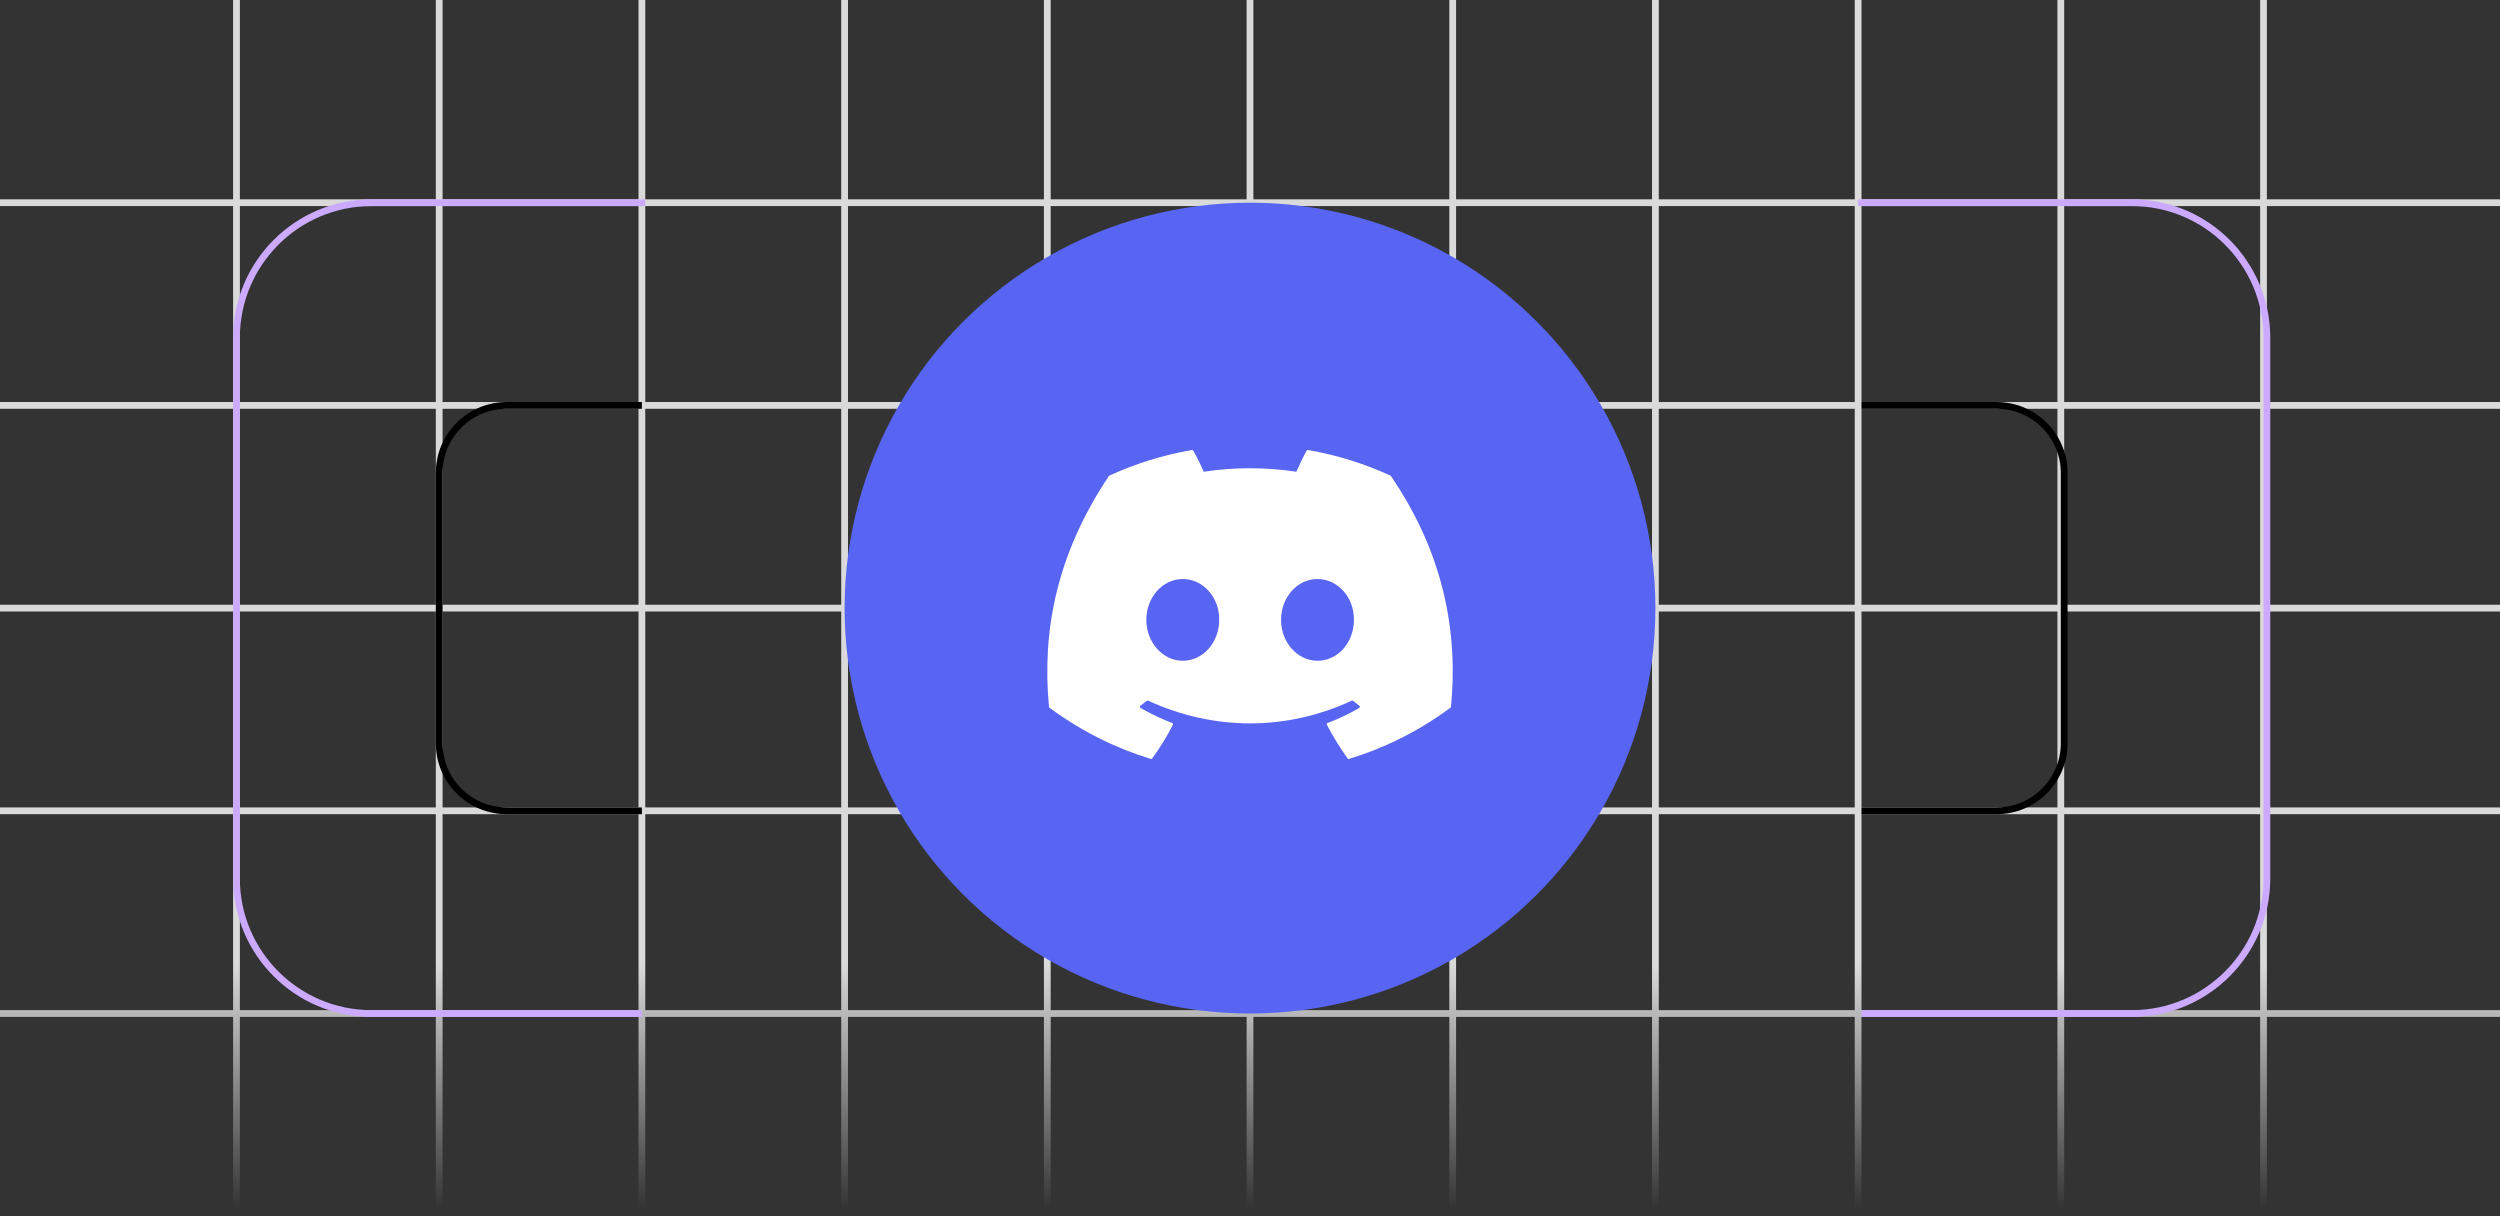
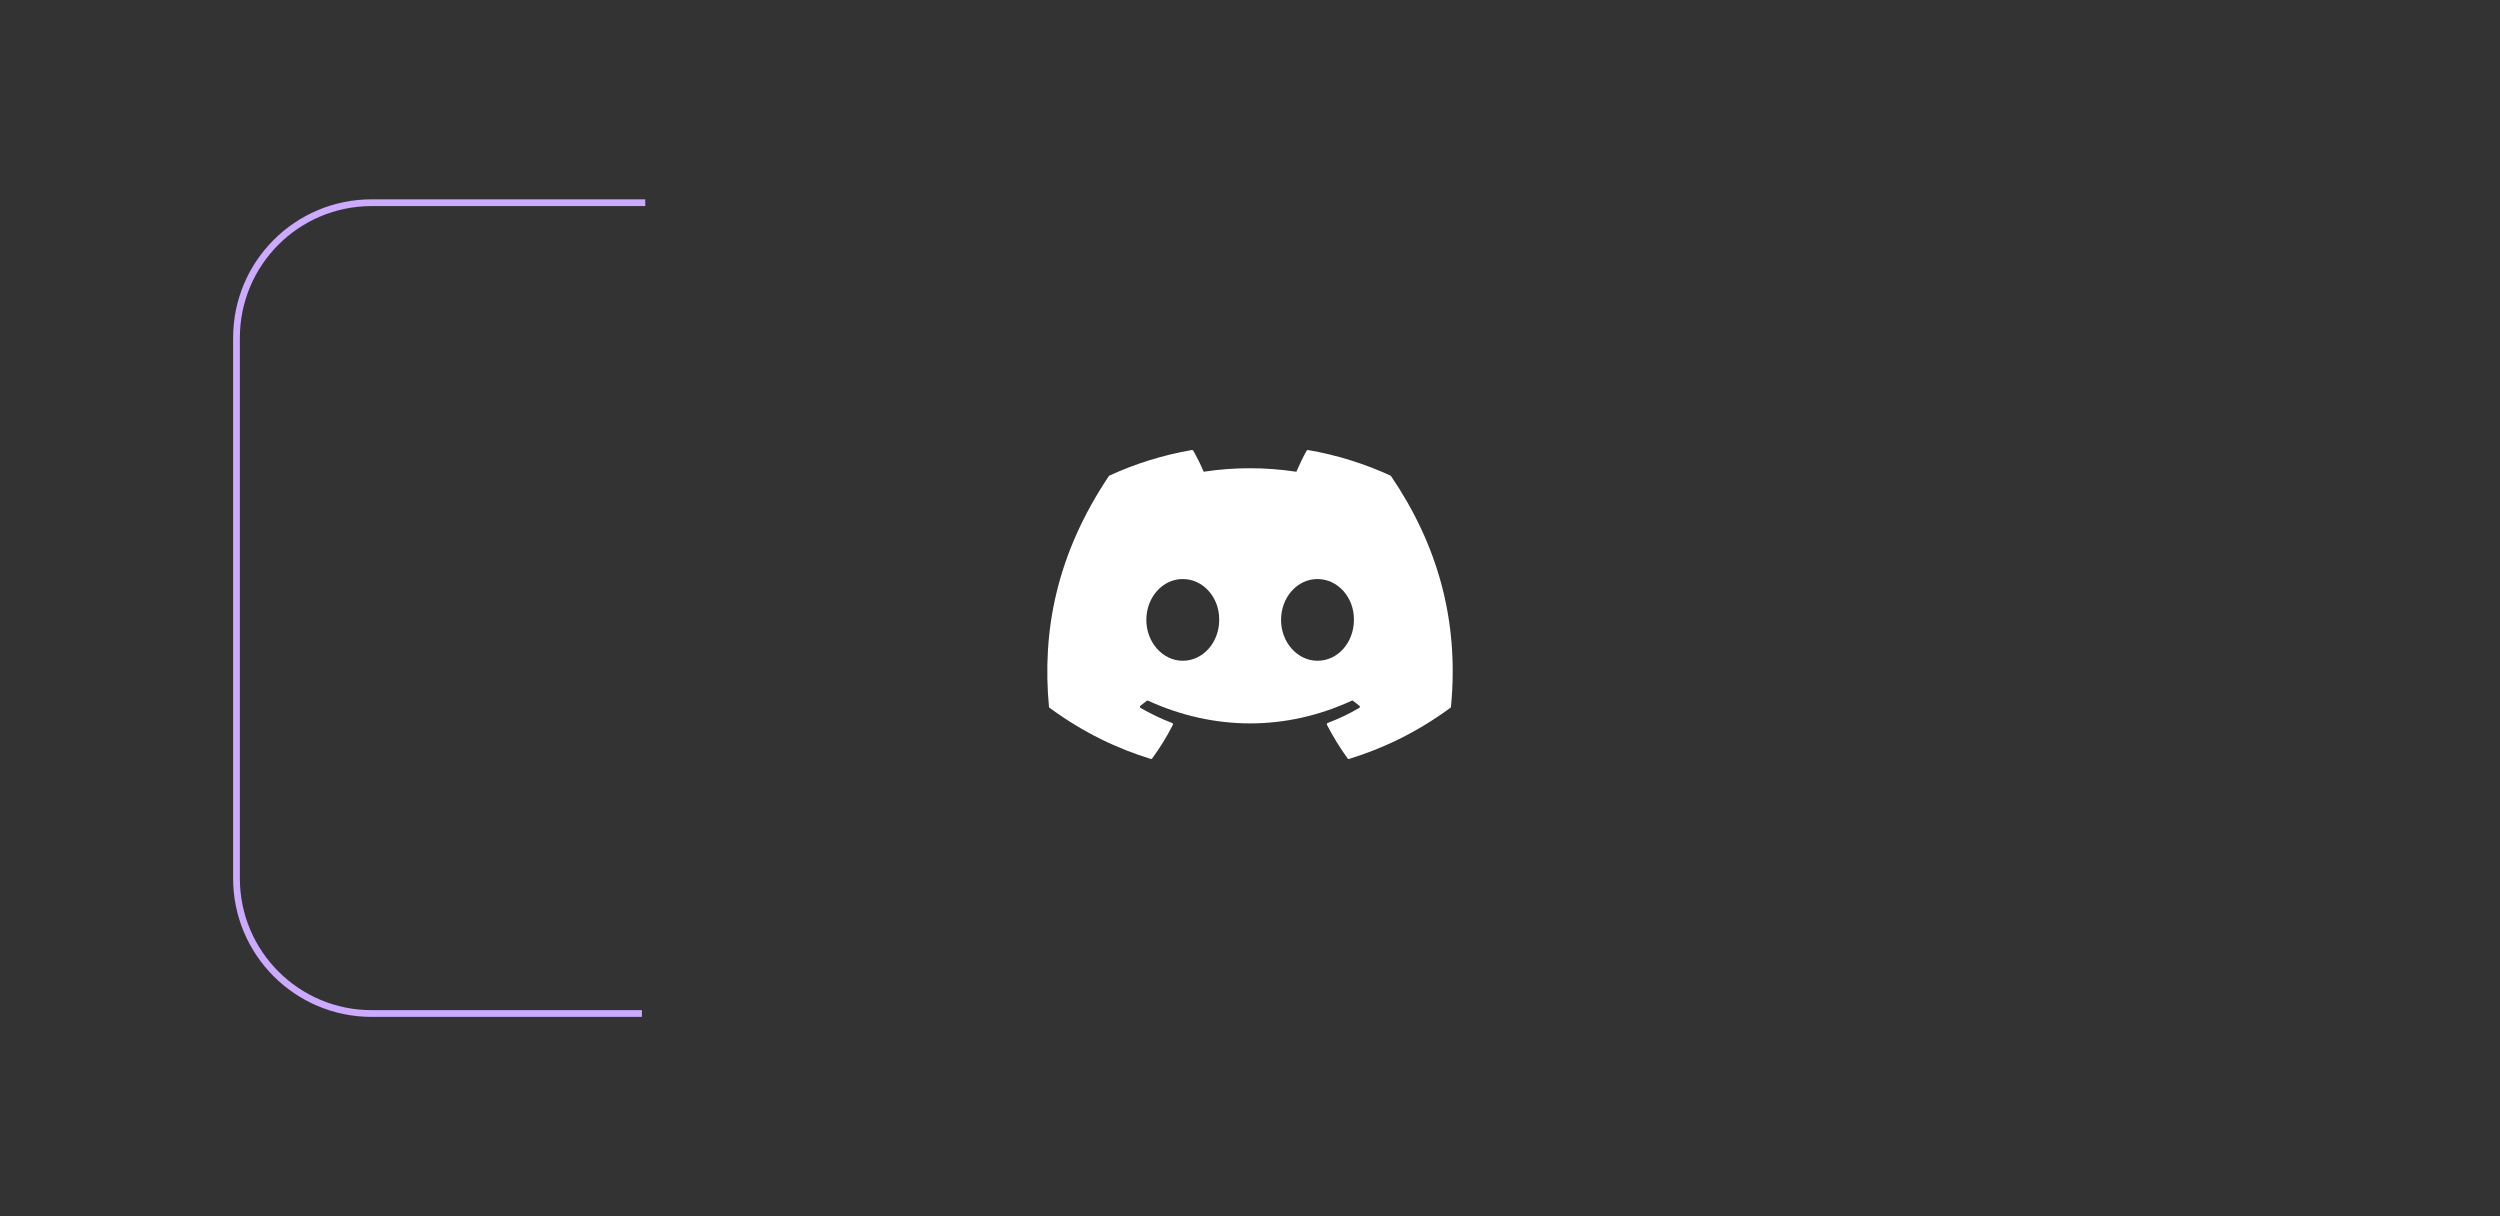
<svg xmlns="http://www.w3.org/2000/svg" width="370" height="180" viewBox="0 0 370 180" fill="none">
  <rect x="0" y="0" width="370" height="180" fill="#333333" stroke="none" />
  <g clip-path="url(#clip0_1811_4549)">
-     <path fill-rule="evenodd" clip-rule="evenodd" d="M334.5 420.5V580H335.5V420.5H665V419.5H335.5V390.5H665V389.5H335.5V360.5H665V359.5H335.5V330.5H665V329.5H335.5V300.5H665V299.5H335.5V270.5H665V269.5H335.5V240.5H665V239.5H335.5V210.5H665V209.5H335.5V150.5H665V149.5H335.5V120.5H665V119.5H335.5L335.5 90.5H665V89.5H335.5V60.5H665V59.5H335.5V30.5H665V29.5H335.5V-380H334.5V29.5H305.5V-380H304.5V29.5H275.5V-380H274.5V29.5H245.5V-380H244.5V29.5H215.5V-380H214.5V29.5H185.5V-380H184.5V29.5H155.5V-380H154.5V29.5H125.5V-380H124.5V29.5H95.5V-380H94.5V29.5H65.5V-380H64.5V29.5H35.5V-380H34.5V29.5H-295V30.5H34.5V59.5H-295V60.5H34.5V89.5H-295V90.5H34.5L34.5 119.5H-295V120.5H34.5V149.5H-295V150.5H34.5V209.5H-295V210.5H34.5V239.5H-295V240.5H34.5V269.5H-295V270.5H34.5V299.5H-295V300.5H34.5V329.5H-295V330.5H34.5V359.5H-295V360.5H34.5V389.5H-295V390.5H34.5V419.5H-295V420.5H34.5V580H35.5V420.5H64.5V580H65.5V420.5H94.5V580H95.5V420.5H124.5V580H125.5V420.5H154.5V580H155.5V420.5H184.5V580H185.5V420.5H214.5V580H215.5V420.5H244.5V580H245.5V420.5H274.5V580H275.5V420.5H304.5V580H305.5V420.5H334.5ZM35.5 419.5H64.5V390.5H35.5V419.5ZM35.5 389.5H64.5V360.5H35.5V389.5ZM35.5 359.5H64.5V330.5H35.5V359.5ZM35.5 329.5H64.5V300.5H35.5V329.5ZM35.5 299.5H64.5V270.5H35.5V299.5ZM35.5 269.5H64.5V240.5H35.5V269.5ZM35.5 239.5H64.5V210.5H35.5V239.5ZM35.5 209.5H64.5V150.5H35.5V209.5ZM35.5 149.5H64.5V120.5H35.5V149.5ZM35.5 119.5H64.5L64.5 90.5H35.5L35.5 119.5ZM35.5 89.5H64.5V60.5H35.5V89.5ZM35.5 59.5H64.5V30.5H35.5V59.5ZM65.5 59.5V30.5H94.5V59.5H65.5ZM65.5 89.5V60.5H94.5V89.5H65.5ZM65.5 119.5L65.5 90.5H94.5L94.5 119.5H65.5ZM65.5 149.5V120.5H94.5V149.5H65.5ZM65.5 209.5V150.5H94.5V209.5H65.5ZM65.5 239.5V210.5H94.5V239.5H65.5ZM65.5 269.5V240.5H94.5V269.5H65.5ZM65.5 299.5V270.5H94.5V299.5H65.5ZM65.5 329.5V300.5H94.5V329.5H65.5ZM65.5 359.5V330.5H94.5V359.5H65.5ZM65.5 389.5V360.5H94.5V389.5H65.5ZM65.5 419.5V390.5H94.5V419.5H65.5ZM95.5 419.5H124.5V390.5H95.5V419.5ZM95.5 389.5H124.5V360.5H95.5V389.5ZM95.5 359.5H124.5V330.5H95.5V359.5ZM95.5 329.5H124.5V300.5H95.5V329.5ZM95.5 299.5H124.5V270.5H95.5V299.5ZM95.5 269.5H124.5V240.5H95.5V269.5ZM95.5 239.5H124.5V210.5H95.5V239.5ZM95.5 209.5H124.5V150.5H95.5V209.5ZM95.5 149.5H124.5V120.5H95.5V149.5ZM95.5 119.5H124.5L124.5 90.5H95.5L95.5 119.5ZM95.5 89.5H124.5V60.5H95.5V89.5ZM95.5 59.5H124.5V30.5H95.5V59.5ZM125.5 59.5V30.5H154.5V59.5H125.5ZM125.5 89.5V60.5H154.5V89.5H125.5ZM125.5 119.5L125.5 90.5H154.5L154.5 119.5H125.5ZM125.5 149.5V120.5H154.5V149.5H125.5ZM125.5 209.5V150.5H154.5V209.5H125.5ZM125.5 239.5V210.5H154.5V239.5H125.5ZM125.5 269.5V240.5H154.5V269.5H125.5ZM125.5 299.5V270.5H154.5V299.5H125.5ZM125.5 329.5V300.5H154.5V329.5H125.5ZM125.5 359.5V330.5H154.5V359.5H125.5ZM125.5 389.5V360.5H154.5V389.5H125.5ZM125.5 419.5V390.5H154.5V419.5H125.5ZM155.5 419.5H184.5V390.5H155.5V419.5ZM155.5 389.5H184.5V360.5H155.5V389.5ZM155.5 359.5H184.5V330.5H155.5V359.5ZM155.5 329.5H184.5V300.5H155.5V329.5ZM155.5 299.5H184.5V270.5H155.5V299.5ZM155.5 269.5H184.5V240.5H155.5V269.5ZM155.5 239.5H184.5V210.5H155.5V239.5ZM155.5 209.5H184.5V150.5H155.5V209.5ZM155.5 149.5H184.5V120.5H155.5V149.5ZM155.5 119.5H184.5L184.5 90.5H155.5L155.5 119.5ZM155.5 89.5H184.5V60.5H155.5V89.5ZM155.5 59.5H184.5V30.5H155.5V59.5ZM185.5 59.5V30.5H214.5V59.5H185.5ZM185.5 89.5V60.5H214.5V89.5H185.5ZM185.5 119.5L185.5 90.5H214.5L214.5 119.5H185.5ZM185.5 149.5V120.5H214.5V149.5H185.5ZM185.5 209.5V150.5H214.5V209.5H185.5ZM185.5 239.5V210.5H214.5V239.5H185.5ZM185.5 269.5V240.5H214.5V269.5H185.5ZM185.5 299.5V270.5H214.5V299.5H185.5ZM185.5 329.5V300.5H214.5V329.5H185.5ZM185.5 359.5V330.5H214.5V359.5H185.5ZM185.5 389.5V360.5H214.5V389.5H185.5ZM185.5 419.5V390.5H214.5V419.5H185.5ZM215.5 419.5H244.5V390.5H215.5V419.5ZM215.5 389.5H244.5V360.5H215.5V389.5ZM215.5 359.5H244.5V330.5H215.5V359.5ZM215.5 329.5H244.5V300.5H215.5V329.5ZM215.5 299.5H244.5V270.5H215.5V299.5ZM215.5 269.5H244.5V240.5H215.5V269.5ZM215.5 239.5H244.5V210.5H215.5V239.5ZM215.5 209.5H244.5V150.5H215.5V209.5ZM215.5 149.5H244.5V120.5H215.5V149.5ZM215.5 119.5H244.5L244.5 90.5H215.5L215.5 119.5ZM215.5 89.5H244.5V60.5H215.5V89.5ZM215.5 59.5H244.5V30.5H215.5V59.5ZM245.5 59.5V30.5H274.5V59.5H245.5ZM245.5 89.5V60.5H274.5V89.5H245.5ZM245.5 119.5L245.5 90.5H274.5L274.5 119.5H245.5ZM245.5 149.5V120.5H274.5V149.5H245.5ZM245.5 209.5V150.5H274.5V209.5H245.5ZM245.5 239.5V210.5H274.5V239.5H245.5ZM245.5 269.5V240.5H274.5V269.5H245.5ZM245.5 299.5V270.5H274.5V299.5H245.5ZM245.5 329.5V300.5H274.5V329.5H245.5ZM245.5 359.5V330.5H274.5V359.5H245.5ZM245.5 389.5V360.5H274.5V389.5H245.5ZM245.5 419.5V390.5H274.5V419.5H245.5ZM275.5 419.5H304.5V390.5H275.5V419.5ZM275.5 389.5H304.5V360.5H275.5V389.5ZM275.5 359.5H304.5V330.5H275.5V359.5ZM275.5 329.5H304.5V300.5H275.5V329.5ZM275.5 299.5H304.5V270.5H275.5V299.5ZM275.5 269.5H304.5V240.5H275.5V269.5ZM275.5 239.5H304.5V210.5H275.5V239.5ZM275.5 209.5H304.5V150.5H275.5V209.5ZM275.5 149.5H304.5V120.5H275.5V149.5ZM275.5 119.5H304.5L304.5 90.5H275.5L275.5 119.5ZM275.5 89.5H304.5V60.5H275.5V89.5ZM275.5 59.5H304.5V30.5H275.5V59.5ZM305.5 59.5V30.5H334.5V59.5H305.5ZM305.5 89.5V60.5H334.5V89.5H305.5ZM305.5 119.5L305.5 90.5H334.5L334.5 119.5H305.5ZM305.5 149.5V120.5H334.5V149.5H305.5ZM305.5 209.5V150.5H334.5V209.5H305.5ZM305.5 239.5V210.5H334.5V239.5H305.5ZM305.5 269.5V240.5H334.5V269.5H305.5ZM305.5 299.5V270.5H334.5V299.5H305.5ZM305.5 329.5V300.5H334.5V329.5H305.5ZM305.5 359.5V330.5H334.5V359.5H305.5ZM305.5 389.5V360.5H334.5V389.5H305.5ZM305.5 419.5V390.5H334.5V419.5H305.5Z" fill="url(#paint0_linear_1811_4549)" />
-     <path d="M95 60H75C69.477 60 65 64.477 65 70V110C65 115.523 69.477 120 75 120H95" stroke="black" />
    <path d="M95.5 30H55C43.954 30 35 38.954 35 50V130C35 141.046 43.954 150 55 150H95" stroke="#CBAAFF" />
-     <path d="M275.5 60H295.5C301.023 60 305.5 64.477 305.5 70V110C305.5 115.523 301.023 120 295.5 120H275.5" stroke="black" />
-     <path d="M275 30H315.5C326.546 30 335.5 38.954 335.5 50V130C335.5 141.046 326.546 150 315.5 150H275.5" stroke="#CBAAFF" />
-     <circle cx="185" cy="90" r="60" fill="#5865F2" />
    <g clip-path="url(#clip1_1811_4549)">
      <path d="M205.793 70.389C201.968 68.635 197.867 67.342 193.58 66.601C193.502 66.587 193.424 66.623 193.383 66.694C192.856 67.632 192.272 68.856 191.863 69.818C187.251 69.127 182.663 69.127 178.146 69.818C177.737 68.835 177.131 67.632 176.601 66.694C176.561 66.625 176.483 66.589 176.405 66.601C172.12 67.339 168.019 68.632 164.192 70.389C164.159 70.403 164.131 70.427 164.112 70.458C156.333 82.079 154.203 93.414 155.248 104.609C155.253 104.664 155.283 104.716 155.326 104.75C160.458 108.518 165.429 110.806 170.308 112.323C170.386 112.347 170.469 112.318 170.519 112.254C171.673 110.678 172.702 109.016 173.584 107.268C173.636 107.166 173.586 107.045 173.48 107.004C171.848 106.385 170.294 105.63 168.799 104.773C168.681 104.704 168.672 104.535 168.78 104.454C169.095 104.219 169.41 103.973 169.71 103.726C169.764 103.681 169.84 103.671 169.904 103.7C179.723 108.183 190.354 108.183 200.057 103.7C200.121 103.669 200.197 103.678 200.254 103.723C200.554 103.971 200.869 104.219 201.186 104.454C201.294 104.535 201.287 104.704 201.169 104.773C199.674 105.647 198.12 106.385 196.486 107.002C196.38 107.042 196.333 107.166 196.385 107.268C197.286 109.014 198.314 110.675 199.447 112.252C199.495 112.318 199.58 112.347 199.658 112.323C204.56 110.806 209.532 108.518 214.664 104.75C214.709 104.716 214.737 104.666 214.742 104.611C215.993 91.669 212.646 80.427 205.871 70.461C205.854 70.427 205.826 70.403 205.793 70.389ZM175.05 97.793C172.094 97.793 169.658 95.079 169.658 91.745C169.658 88.412 172.047 85.698 175.05 85.698C178.077 85.698 180.49 88.436 180.442 91.745C180.442 95.079 178.054 97.793 175.05 97.793ZM194.987 97.793C192.031 97.793 189.595 95.079 189.595 91.745C189.595 88.412 191.983 85.698 194.987 85.698C198.014 85.698 200.426 88.436 200.379 91.745C200.379 95.079 198.014 97.793 194.987 97.793Z" fill="white" />
    </g>
  </g>
  <defs>
    <linearGradient id="paint0_linear_1811_4549" x1="185" y1="2" x2="185" y2="179" gradientUnits="userSpaceOnUse">
      <stop stop-color="#DADADA" />
      <stop offset="0.795" stop-color="#DADADA" />
      <stop offset="1" stop-color="#DADADA" stop-opacity="0" />
    </linearGradient>
    <clipPath id="clip0_1811_4549">
      <rect width="370" height="180" fill="white" />
    </clipPath>
    <clipPath id="clip1_1811_4549">
      <rect width="60" height="60" fill="white" transform="translate(155 60)" />
    </clipPath>
  </defs>
</svg>